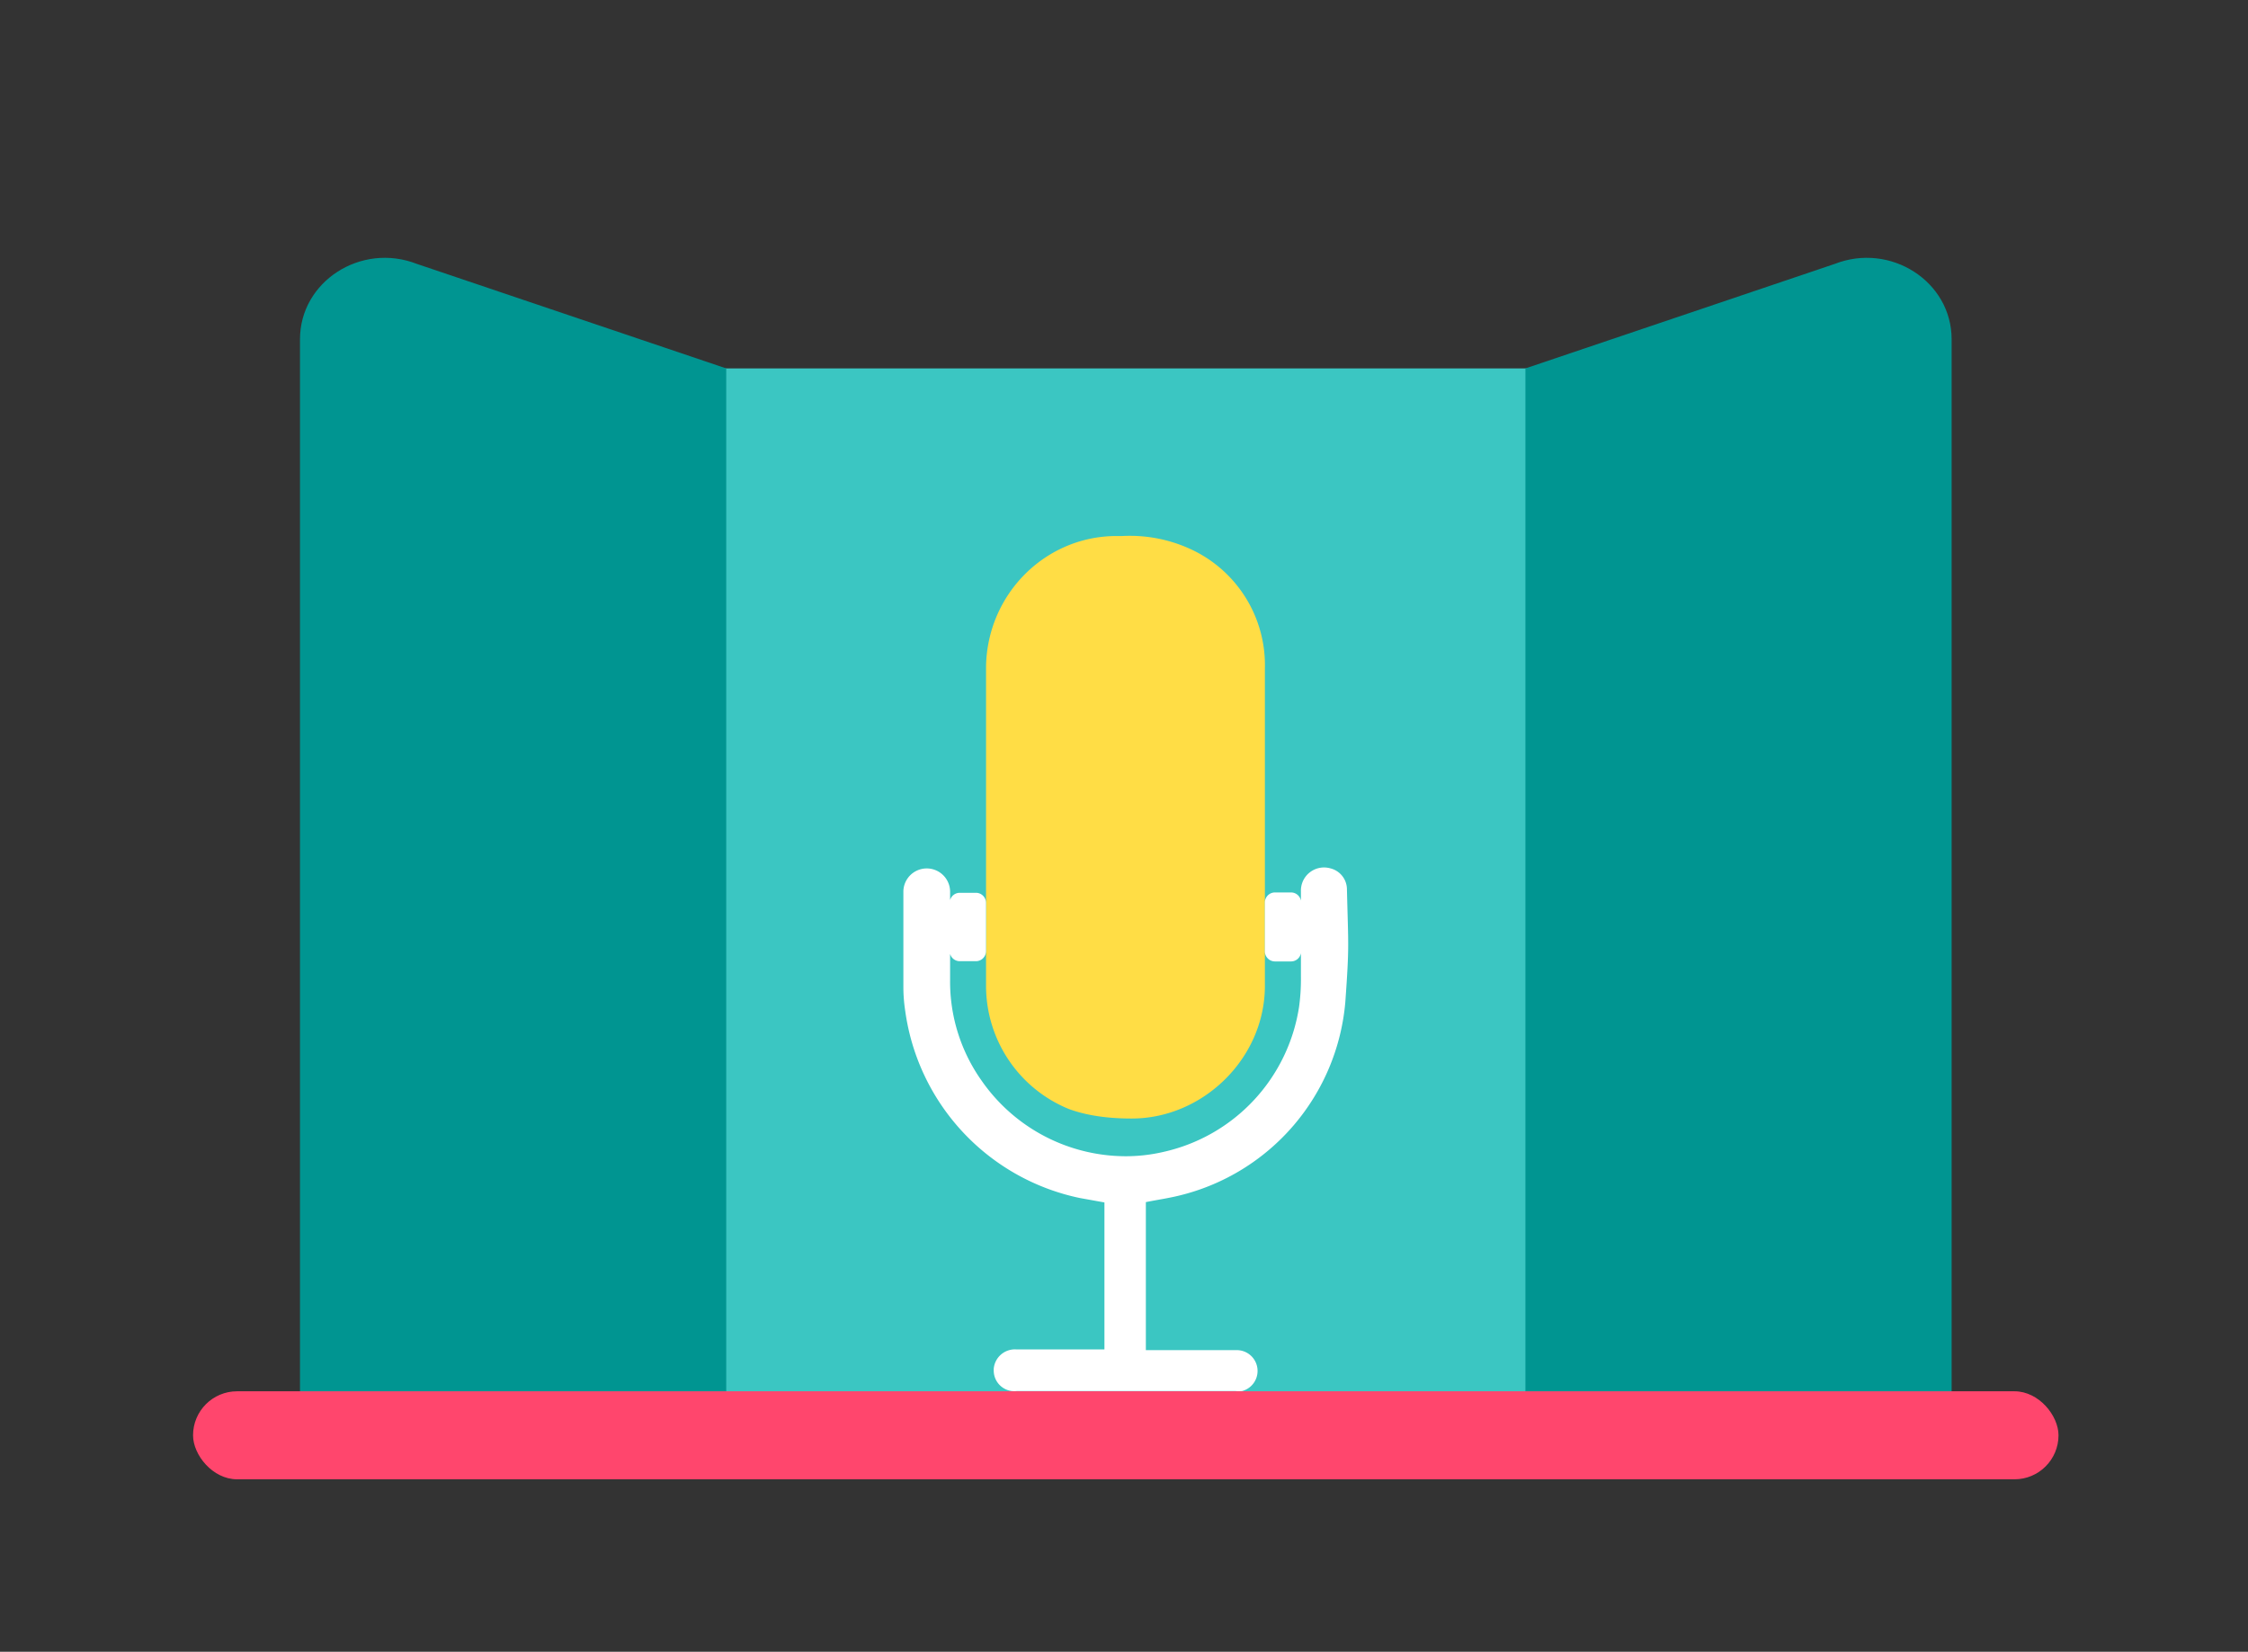
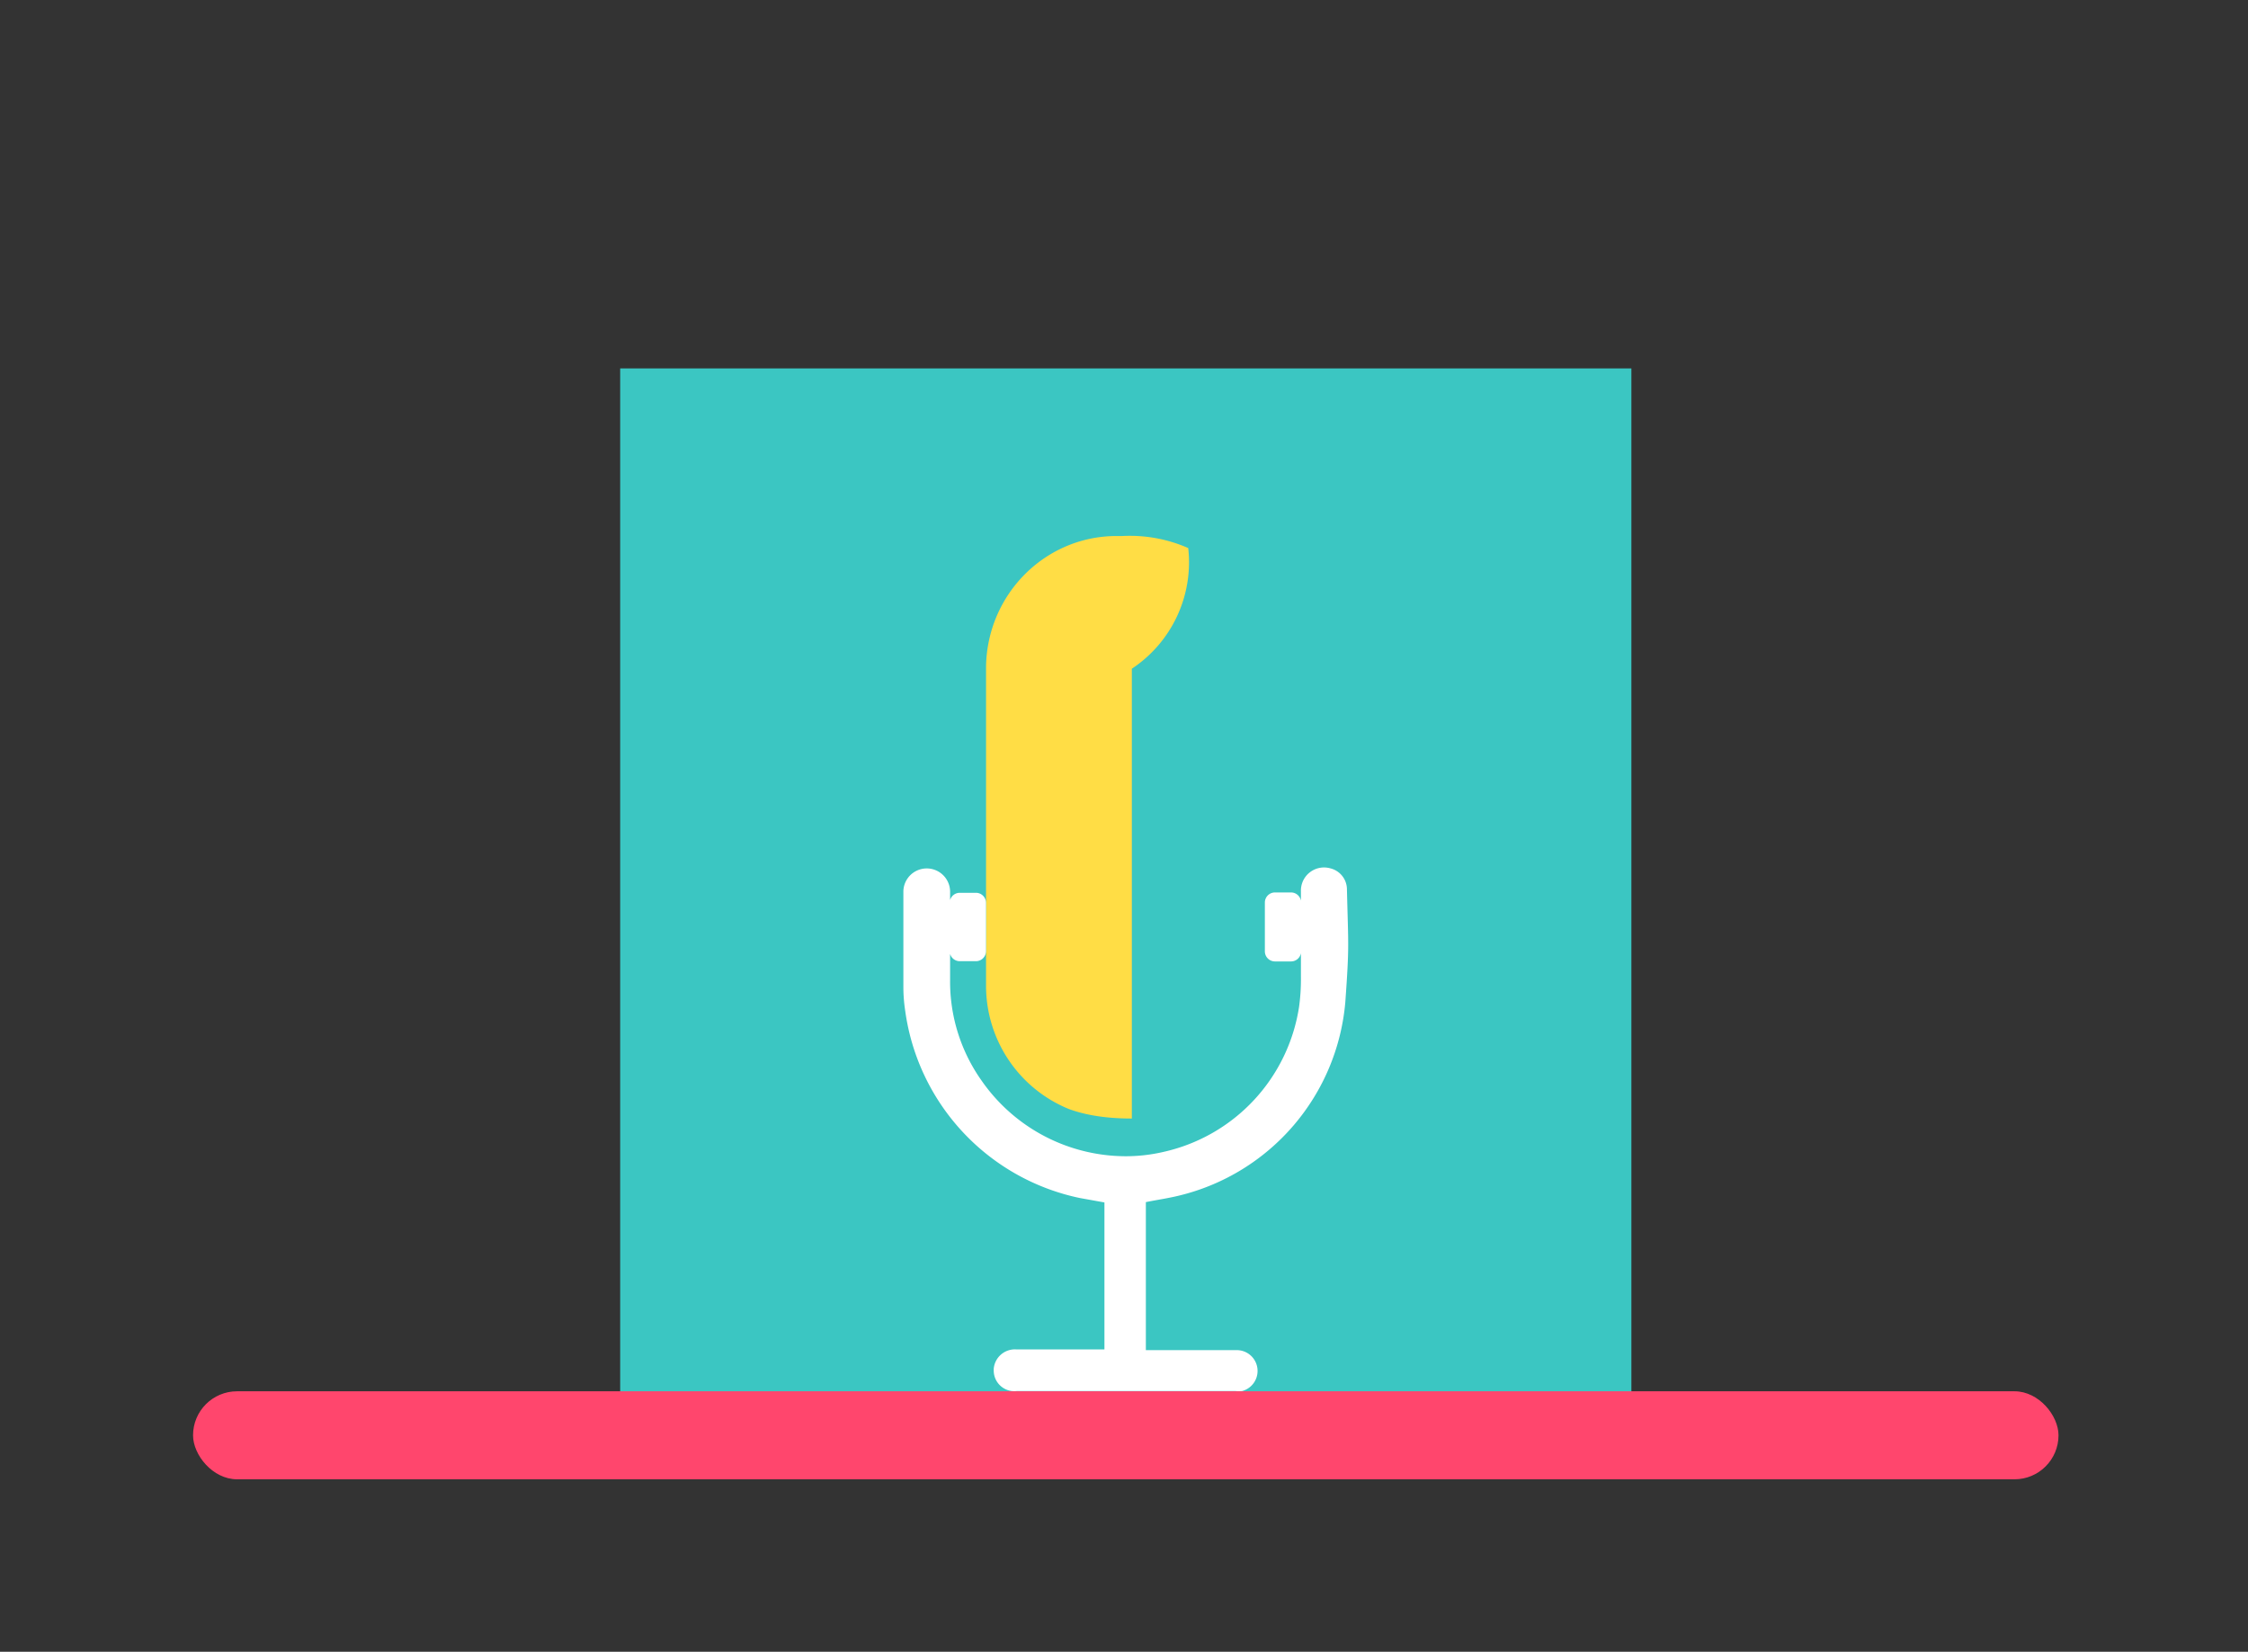
<svg xmlns="http://www.w3.org/2000/svg" id="Icons_copy_4" data-name="Icons copy 4" viewBox="0 0 980 720">
  <rect x="0" y="0" width="980" height="720" fill="#333333" stroke="none" />
  <defs>
    <style>.cls-1{fill:#3bc6c2;}.cls-2{fill:#009591;}.cls-3{fill:#ff466d;}.cls-4{fill:#ffdd45;}.cls-5{fill:#fff;}</style>
  </defs>
  <title>apply_make_a_screen_recording_go_further</title>
  <rect class="cls-1" x="270.36" y="160.59" width="440.83" height="447.75" />
-   <path class="cls-2" d="M316.6,608.34H130.78V147.88c0-25.2,26.64-42.36,51-32.83L316.6,160.59" />
-   <path class="cls-2" d="M665,160.59,799.8,115.05c24.33-9.53,51,7.63,51,32.83V608.34H665" />
  <rect class="cls-3" x="84.16" y="606.46" width="813.23" height="38.36" rx="19.18" />
-   <path class="cls-4" d="M518,238.9a63.14,63.14,0,0,0-28.85-5.24h-1.39c-31.42-.56-57.34,24.87-57.9,56.81,0,.68,0,1.35,0,2V430.33A58,58,0,0,0,466,483.43c8.51,3.12,18.1,4.13,27.24,4.13h.18c30.7,0,57.63-25.8,58-57.23V291.49A55.66,55.66,0,0,0,518,238.9Z" />
+   <path class="cls-4" d="M518,238.9a63.14,63.14,0,0,0-28.85-5.24h-1.39c-31.42-.56-57.34,24.87-57.9,56.81,0,.68,0,1.35,0,2V430.33A58,58,0,0,0,466,483.43c8.51,3.12,18.1,4.13,27.24,4.13h.18V291.49A55.66,55.66,0,0,0,518,238.9Z" />
  <path class="cls-5" d="M587.18,387.29a9.46,9.46,0,0,0-7.15-8.76,10.08,10.08,0,0,0-12.9,10.07v4a4.41,4.41,0,0,0-4.32-3.59h-7a4.41,4.41,0,0,0-4.4,4.4V414.7a4.41,4.41,0,0,0,4.4,4.39h7a4.4,4.4,0,0,0,4.32-3.59v10.2a88.29,88.29,0,0,1-.8,13.1,76.67,76.67,0,0,1-58.94,63.27A72.54,72.54,0,0,1,490.66,504,76.67,76.67,0,0,1,427.89,471a74.53,74.53,0,0,1-13.7-43.72V415.79a4.37,4.37,0,0,0,4.18,3.19h7.11a4.38,4.38,0,0,0,4.36-4.37V393.54a4.38,4.38,0,0,0-4.36-4.37h-7.11a4.37,4.37,0,0,0-4.18,3.19V389.1a10.19,10.19,0,1,0-20.37-.72c0,.21,0,.42,0,.62v41.54a69.53,69.53,0,0,0,.8,10.08,96.83,96.83,0,0,0,76.17,81.6l10.68,1.92v64.08H443.21a9.26,9.26,0,0,0-10,8.42c0,.22,0,.43,0,.64a9,9,0,0,0,8.8,9.14,7.91,7.91,0,0,0,1.28-.07h95.21a13.86,13.86,0,0,0,3,0,9.07,9.07,0,0,0-2.12-17.83H499.53V524c4.93-1,10-1.71,14.81-2.92a95.22,95.22,0,0,0,72.14-84.23C588.29,411.6,587.78,412.85,587.18,387.29Z" />
</svg>